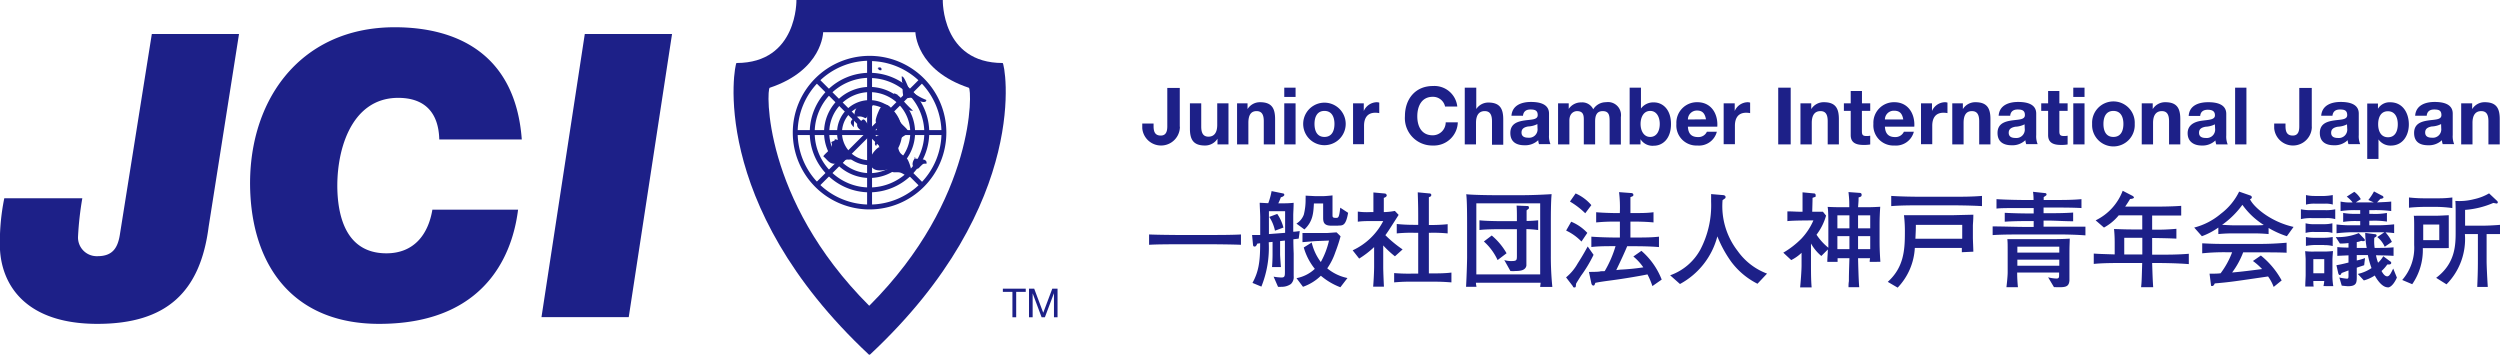
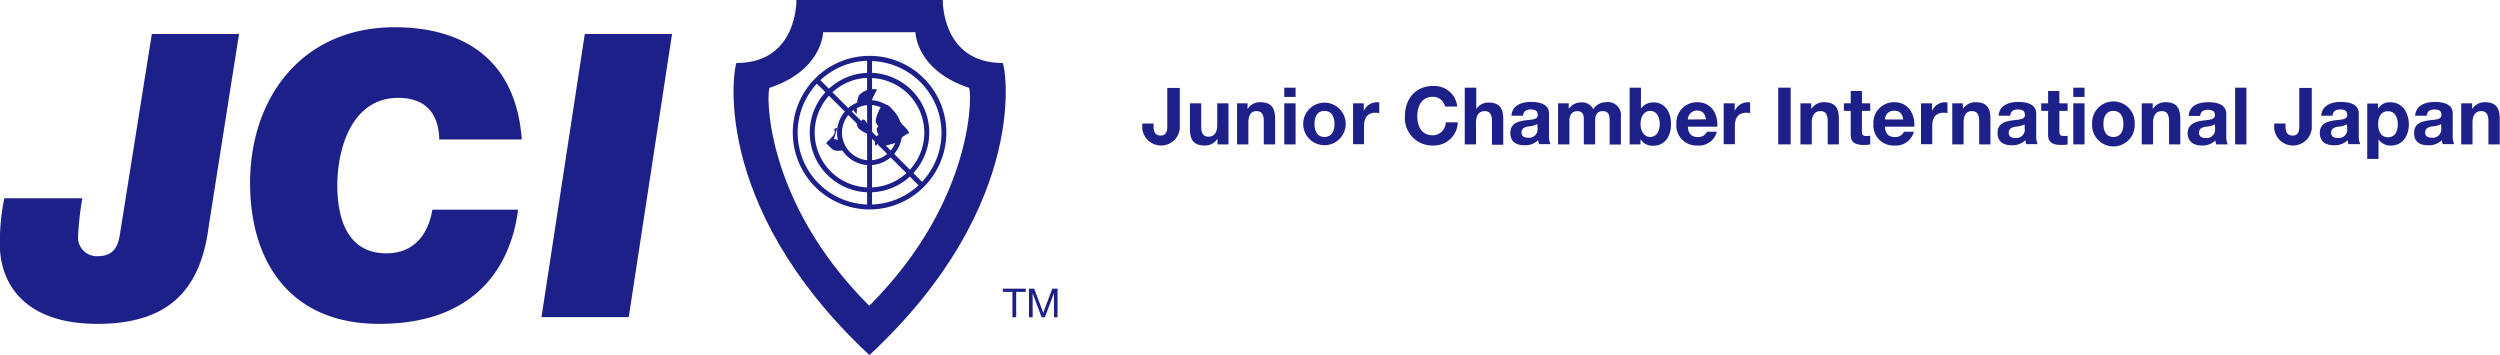
<svg xmlns="http://www.w3.org/2000/svg" viewBox="0 0 384.5 54.53">
  <defs>
    <style>.cls-1,.cls-2{fill:#1d2088}.cls-2{fill-rule:evenodd}</style>
  </defs>
  <g id="Layer_2" data-name="Layer 2">
    <g id="レイアウト">
      <path class="cls-1" d="M32.09 34.87c-1.28 10-6.44 14.94-17.11 14.94C4 49.81.32 43.9 0 38.41a33.56 33.56 0 01.66-7.92h12A49.14 49.14 0 0012 36.4a2.88 2.88 0 003 3c2.38 0 3.16-1.34 3.47-3.53l4.88-30.64h13.41l-4.67 29.64m47.59-2.62c-.56 4.45-3.27 17.56-21.37 17.56-12.62 0-19.16-8.17-19.8-19.82-.76-14.09 7.38-25.8 22.2-25.8 9.7 0 18.58 4.21 19.54 17.26H67.56c-.1-4.08-2.18-6.4-6.32-6.4-7.44 0-9.66 8.53-9.33 14.7.2 3.6 1.36 9.21 7.52 9.21 4.21 0 6.43-2.87 7.07-6.71h13.18M89.94 5.23h13.42L96.7 48.77H83.28l6.66-43.54zm65.77 39.66h-1.47v-.49h3.52v.49h-1.47v3.91h-.58v-3.91zm2.55-.49h.8l1.39 3.7 1.39-3.7h.81v4.4h-.55v-3.66h-.02l-1.38 3.66h-.5l-1.37-3.66h-.01v3.66h-.56v-4.4zm23.21-24.94a2.9 2.9 0 01-5.79.26V19h1.74v.39c0 .85.21 1.46 1.11 1.46s1-.82 1-1.43v-5.9h1.92v6m7.45 2.69h-1.65v-.88a2.24 2.24 0 01-1.93 1.05c-1.85 0-2.31-1-2.31-2.6v-3.89h1.74v3.57c0 1 .3 1.56 1.11 1.56s1.35-.53 1.35-1.81v-3.32h1.73v6.32m1.28-6.32h1.65v.89a2.24 2.24 0 011.93-1.06c1.85 0 2.31 1 2.31 2.61v3.88h-1.74v-3.57c0-1-.3-1.55-1.11-1.55s-1.26.53-1.26 1.81v3.31h-1.74v-6.32m7.26-2.41h1.74v1.43h-1.74zm0 2.41h1.74v6.32h-1.74zm2.91 3.17a3.27 3.27 0 106.54 0 3.27 3.27 0 10-6.54 0m1.74 0c0-1 .36-2 1.53-2s1.54 1 1.54 2-.36 2-1.54 2-1.53-1-1.53-2m5.93-3.17h1.65v1.18a2.24 2.24 0 012-1.35 1.59 1.59 0 01.38.06v1.62a2.9 2.9 0 00-.62-.06c-1.27 0-1.72.91-1.72 2v2.84h-1.69v-6.29m14.16.53a1.9 1.9 0 00-1.91-1.53c-1.72 0-2.37 1.47-2.37 3s.65 2.92 2.37 2.92a2 2 0 002-2h1.86a3.68 3.68 0 01-3.84 3.57 4.21 4.21 0 01-4.29-4.53c0-2.6 1.59-4.62 4.29-4.62a3.54 3.54 0 013.76 3.15h-1.85m3.04-2.9h1.73v3.29a2.22 2.22 0 011.84-1c1.85 0 2.31 1 2.31 2.61v3.88h-1.73v-3.61c0-1-.31-1.56-1.12-1.56s-1.34.53-1.34 1.81v3.31h-1.73v-8.73m8.95 4.36c.06-.69.49-1 1.14-1s1.13.11 1.13.86-1 .67-2.05.83-2.16.49-2.16 1.92 1 1.89 2.16 1.89a2.9 2.9 0 002.13-.78 2.44 2.44 0 00.12.61h1.76a3.19 3.19 0 01-.22-1.4v-3.3c0-1.51-1.52-1.79-2.78-1.79-1.42 0-2.87.49-3 2.12h1.74m2.27 1.93a1.29 1.29 0 01-1.41 1.45c-.56 0-1.05-.16-1.05-.8s.48-.82 1-.93a3.4 3.4 0 001.44-.37zm3.16-3.84h1.64v.86a2.27 2.27 0 011.93-1 1.87 1.87 0 011.84 1.06 2.29 2.29 0 011.96-1.09 2 2 0 012.29 2.28v4.23h-1.73v-3.6c0-.85-.08-1.54-1.07-1.54s-1.16.81-1.16 1.6v3.52h-1.74v-3.54c0-.74.06-1.58-1.05-1.58-.34 0-1.17.22-1.17 1.46v3.66h-1.74v-6.32m11.03 6.32h1.65v-.8a2.18 2.18 0 002.07 1c1.27 0 2.62-1 2.62-3.33s-1.35-3.33-2.62-3.33a2.35 2.35 0 00-2 .94v-3.21h-1.74v8.73m4.63-3.15c0 1.05-.45 2-1.47 2s-1.48-1-1.48-2 .45-2 1.48-2 1.47 1 1.47 2m8.85.42c.13-1.95-.91-3.76-3.07-3.76a3.16 3.16 0 00-3.22 3.34 3.08 3.08 0 003.22 3.32 2.83 2.83 0 003-2.12h-1.53a1.41 1.41 0 01-1.36.82c-1 0-1.51-.5-1.56-1.6h4.56m-4.56-1.1A1.38 1.38 0 01261 17c.84 0 1.22.46 1.38 1.35zm5.55-2.49h1.65v1.18a2.22 2.22 0 012-1.35 1.59 1.59 0 01.37.06v1.62a3 3 0 00-.62-.06c-1.28 0-1.72.91-1.72 2v2.84h-1.73v-6.29m8.39-2.41h1.92v8.73h-1.92zm3.42 2.41h1.66v.89a2.24 2.24 0 011.94-1.06c1.84 0 2.31 1 2.31 2.61v3.88h-1.72v-3.57c0-1-.3-1.55-1.11-1.55s-1.34.53-1.34 1.81v3.31h-1.74v-6.32m9.45 0h1.28v1.16h-1.28v3.13c0 .59.15.74.74.74a2.47 2.47 0 00.54-.05v1.35a5.57 5.57 0 01-1 .07c-1.06 0-2-.25-2-1.51v-3.73h-1.05v-1.16h1.05V14h1.73v1.9m6.35 2.47c-.15-.88-.53-1.34-1.38-1.34a1.36 1.36 0 00-1.44 1.34h2.82m-2.82 1.11c.05 1.1.59 1.6 1.55 1.6a1.43 1.43 0 001.37-.82h1.53a2.84 2.84 0 01-3 2.12 3.08 3.08 0 01-3.22-3.32 3.16 3.16 0 013.22-3.34c2.15 0 3.19 1.81 3.07 3.76zm5.59-3.59h1.65v1.18a2.23 2.23 0 012-1.35 1.59 1.59 0 01.38.06v1.62a3 3 0 00-.62-.06c-1.28 0-1.72.91-1.72 2v2.84h-1.73v-6.29m4.79 0h1.65v.89a2.24 2.24 0 011.93-1.06c1.85 0 2.31 1 2.31 2.61v3.88h-1.73v-3.57c0-1-.31-1.55-1.12-1.55s-1.28.53-1.28 1.81v3.31h-1.74v-6.32m8.9 1.95c.06-.69.49-1 1.14-1s1.13.11 1.13.86-1 .67-2.05.83-2.16.49-2.16 1.92 1 1.89 2.16 1.89a2.86 2.86 0 002.12-.78 3 3 0 00.13.61h1.76a3.19 3.19 0 01-.22-1.4v-3.3c0-1.51-1.52-1.79-2.78-1.79-1.42 0-2.88.49-3 2.12h1.74m2.27 1.93a1.29 1.29 0 01-1.4 1.49c-.56 0-1.06-.16-1.06-.8s.49-.82 1-.93a3.4 3.4 0 001.44-.37zm5.31-3.84H318v1.16h-1.27v3.13c0 .59.15.74.74.74a2.38 2.38 0 00.53-.05v1.35a5.4 5.4 0 01-1 .07c-1.07 0-2-.25-2-1.51v-3.73h-1.06v-1.16H315V14h1.73v1.9m2.14-2.42h1.73v1.43h-1.73zm0 2.41h1.73v6.32h-1.73zm2.9 3.17a3.28 3.28 0 106.55 0 3.28 3.28 0 10-6.55 0m1.74 0c0-1 .35-2 1.53-2s1.54 1 1.54 2-.35 2-1.54 2-1.53-1-1.53-2m5.93-3.17h1.65v.89a2.24 2.24 0 011.93-1.06c1.85 0 2.31 1 2.31 2.61v3.88h-1.73v-3.57c0-1-.31-1.55-1.11-1.55s-1.35.53-1.35 1.81v3.31h-1.74v-6.32m7.22 1.94c.1-1.62 1.55-2.11 3-2.11 1.26 0 2.78.28 2.78 1.8v3.29a3.19 3.19 0 00.22 1.4h-1.76a3 3 0 01-.13-.61 2.84 2.84 0 01-2.12.78c-1.2 0-2.15-.6-2.15-1.89s1.07-1.77 2.15-1.92 2.05-.13 2.05-.83-.51-.86-1.12-.86-1.09.27-1.15.95h-1.74m4 1.29a3.4 3.4 0 01-1.44.37c-.54.11-1 .29-1 .93s.5.8 1.06.8a1.29 1.29 0 001.41-1.45zm3.11-5.64h1.74v8.73h-1.74zm11.8 5.98a2.9 2.9 0 01-5.79.26V19h1.74v.39c0 .85.21 1.46 1.12 1.46s1-.82 1-1.43v-5.9h1.92v6m3.18-1.68c.06-.69.48-1 1.14-1s1.13.11 1.13.86-1 .67-2.05.83-2.16.49-2.16 1.92 1 1.89 2.16 1.89a2.86 2.86 0 002.12-.78 3 3 0 00.12.61H363a3.19 3.19 0 01-.22-1.4v-3.3c0-1.51-1.52-1.79-2.78-1.79-1.42 0-2.87.49-3 2.12h1.74m2.26 1.97a1.29 1.29 0 01-1.41 1.45c-.56 0-1.06-.16-1.06-.8s.49-.82 1-.93a3.4 3.4 0 001.44-.37zm3.08 4.67h1.73v-3a2.24 2.24 0 001.9.95c1.85 0 2.77-1.57 2.77-3.26s-.89-3.4-2.87-3.4a2.08 2.08 0 00-1.88 1v-.81h-1.65v8.55m3.2-3.36c-1.13 0-1.52-1-1.52-2s.37-2 1.5-2 1.52 1 1.52 2-.37 2-1.5 2m5.94-3.27c.06-.69.48-1 1.15-1s1.12.11 1.12.86-1 .67-2.05.83-2.15.49-2.15 1.92.95 1.89 2.15 1.89a2.9 2.9 0 002.13-.78 2.07 2.07 0 00.12.61h1.76a3.19 3.19 0 01-.22-1.4v-3.3c0-1.51-1.52-1.79-2.78-1.79-1.42 0-2.88.49-3 2.12h1.74m2.27 1.93a1.29 1.29 0 01-1.41 1.45c-.56 0-1.06-.16-1.06-.8s.49-.82 1-.93a3.41 3.41 0 001.45-.37zm3.11-3.84h1.65v.89a2.24 2.24 0 011.93-1.06c1.85 0 2.31 1 2.31 2.61v3.88h-1.74v-3.57c0-1-.3-1.55-1.11-1.55s-1.34.53-1.34 1.81v3.31h-1.74v-6.32" />
      <path class="cls-2" d="M133.66 47c-16.44-16.43-15.78-33.34-15.28-33.5 8.14-2.71 8.22-8.55 8.22-8.55h14.19s.08 5.84 8.22 8.55c.49.16 1.15 17.07-15.29 33.5h-.06m0 7.56C108.67 31.2 113 9.69 113.27 9.69c9.43 0 9.22-9.69 9.22-9.69H145s-.22 9.69 9.21 9.69c.33 0 4.6 21.51-20.4 44.84z" />
-       <path class="cls-2" d="M139.1 13.37a4.34 4.34 0 01-.38-.86 5.74 5.74 0 00-.05-.74c.43-.18.94 1.72 1.29 2.07a8 8 0 002.51 1.53c0 .55-.93.26-1.21.08a1.88 1.88 0 00-1.35-.41 1.94 1.94 0 01-.8 0c-.33-.19-.17-.26-.23-.56-.1-.49 0-.95-.16-1.44m-3.6-2.52c-.09.23.18.33.43.27.14-.43-.29-.53-.58-.31l.1.1m3.17 4.03c-.34 0-.93-.59-.77.11.07.33.65.61.87.8.59.52 1.12 1.65 2.08 1.5a18.69 18.69 0 01-1.42-1.44 5.57 5.57 0 00-1-1m-2.61 8.02c-.38 0-.9.63-1.11.92a2.45 2.45 0 00-.46 1.51c.26 1.58 1.91 1.18 3 1 .34.68.87.4 1.47.48s1 .6 1.46.63c.9 0 .16-2-.11-2.52s-.87-.69-1.19-1.12-.32-1.07-.59-1.57c-.51-.92-1.9-.13-2.48.43a.81.81 0 00-.26.33m5.7 1.52c-.45.47-.77 1.38 0 1.67.45.16.43 0 .83-.38s.33-.31.85-.33c.14-1-1.46-.52-1.93-.9" />
-       <path class="cls-2" d="M137.7 22a7.62 7.62 0 012.13-1.54c-.3-.78-1-1.09-1.43-1.79a13.28 13.28 0 00-1.49-2.2c-.79-.8-1.46-.2-1.8.7a6.06 6.06 0 00-.41 1.2c-.08.49.14.67.41 1.11-.53.26-.11.92 0 1.34-.46 0-.3.47-.33.81-.24.15-.34.68 0 .81.11-.58.3-.31.54-.21 0 0 .1.18.17.21a1.94 1.94 0 00.59 0m-7.82-1.07c.31.11.93.15 1.18.37s.44.9.7 1.19c.43.51 1.14.69 1 1.5-.46.23-.89 0-1.29.21-.1 0-.05.22-.15.29a2.26 2.26 0 01-1.08.25c-1.08.1-1.27-.53-2-1.14.38-.6 1.69-1.31 1.23-2.17.24-.21.57-.13.58-.5m2.87-1.82c.13-.93-.08-2.09.42-2.94a3 3 0 012.81-.83c-.17-.08-.89 1.69-1 1.84-.45.92-.36.43-1.11.31a1.56 1.56 0 00-1.37.48c-.41.5-.08.71.22 1.14" />
+       <path class="cls-2" d="M137.7 22a7.62 7.62 0 012.13-1.54c-.3-.78-1-1.09-1.43-1.79a13.28 13.28 0 00-1.49-2.2c-.79-.8-1.46-.2-1.8.7a6.06 6.06 0 00-.41 1.2c-.08.49.14.67.41 1.11-.53.26-.11.92 0 1.34-.46 0-.3.47-.33.81-.24.15-.34.68 0 .81.11-.58.3-.31.54-.21 0 0 .1.18.17.21a1.94 1.94 0 00.59 0m-7.82-1.07c.31.11.93.15 1.18.37s.44.9.7 1.19a2.26 2.26 0 01-1.08.25c-1.08.1-1.27-.53-2-1.14.38-.6 1.69-1.31 1.23-2.17.24-.21.57-.13.58-.5m2.87-1.82c.13-.93-.08-2.09.42-2.94a3 3 0 012.81-.83c-.17-.08-.89 1.69-1 1.84-.45.92-.36.43-1.11.31a1.56 1.56 0 00-1.37.48c-.41.5-.08.71.22 1.14" />
      <path class="cls-2" d="M132.07 18.69c-.91 1 .94 1.7 1.61 2 .42-.72-.07-1.36-.45-1.93-.54-.83-.6-.11-1.21.11 0 .08 0 .08-.06.09" />
      <path class="cls-1" d="M133.74 32.21a11.81 11.81 0 1111.81-11.82 11.83 11.83 0 01-11.81 11.82m0-22.87a11.06 11.06 0 1011.06 11.05 11.07 11.07 0 00-11.06-11" />
      <path class="cls-1" d="M133.74 29.58a9.19 9.19 0 119.18-9.19 9.2 9.2 0 01-9.18 9.19m0-17.61a8.43 8.43 0 108.42 8.42 8.43 8.43 0 00-8.42-8.39" />
-       <path class="cls-1" d="M133.74 27.37a7 7 0 117-7 7 7 0 01-7 7m0-13.2a6.23 6.23 0 106.26 6.22 6.23 6.23 0 00-6.22-6.22" />
      <path class="cls-1" d="M133.74 25.4a5 5 0 115-5 5 5 0 01-5 5m0-9.25a4.25 4.25 0 104.26 4.24 4.24 4.24 0 00-4.24-4.24" />
      <path class="cls-1" d="M133.36 8.94h.76v22.89h-.76z" />
-       <path class="cls-1" d="M122.29 20.01h22.89v.76h-22.89z" />
-       <path class="cls-1" transform="rotate(-44.96 133.707 20.387)" d="M122.25 20.02h22.89v.76h-22.89z" />
      <path class="cls-1" transform="rotate(-45.02 133.67 20.392)" d="M133.31 8.94h.76v22.89h-.76z" />
-       <path class="cls-1" d="M186.66 37.57h-5.73c-.47 0-3 0-4.2.08v-1.59c1.29.06 4.08.08 4.2.08h5.73c.47 0 3 0 4.2-.08v1.59c-1.27-.06-4.09-.08-4.2-.08zm13.08-.87l-.82.1c0 .32 0 1.06.05 2.18v3.49a1.47 1.47 0 01-.43 1.21 2.42 2.42 0 01-1.45.43 2.73 2.73 0 01-.53 0l-.68-1.56a8.13 8.13 0 001.19.13c.55 0 .55-.22.55-1V37l-.74.08v2c0 .32.1 1.73.13 2h-1.37c.05-.67.08-1.36.08-2V37.2l-.59.06a16 16 0 01-1.13 6.82l-1.37-.57c.92-1.68 1.19-3.19 1.18-6.1l-.44.06c-.14.31-.21.45-.42.45s-.22-.16-.24-.29l-.14-1.49h1.25v-2.8c0-.33-.08-1.83-.08-2.15.21 0 1.13.06 1.32.06a10.55 10.55 0 00.51-1.86l1.72.35c.13 0 .24.1.24.23s-.25.32-.54.37a6.52 6.52 0 01-.39.93h.8c.2 0 .9 0 1.56-.08 0 .82-.06 1.51-.06 1.93v2.52c.37 0 .74-.08 1-.09zm-2.09-4.22h-2.49V36l2.49-.19zm-1.56 3a6 6 0 00-.88-2.12l1.23-.46a6.54 6.54 0 01.95 2.1zm9.75-.77h-1.07c-1.11 0-1.27-.49-1.27-1.22v-2.2h-1.42c-.08 1.46-.14 2.76-1.46 4l-1.23-.9a2.7 2.7 0 001.14-1.39 9.26 9.26 0 00.27-2.42 2.74 2.74 0 000-.49l1.38.07h1.49c.15 0 1.11-.08 1.27-.11v3c0 .32 0 .46.53.46.36 0 .49 0 .66-1.57l1.21.79c-.34 1.96-.8 1.96-1.5 1.96zm.31 9.47a10.24 10.24 0 01-3-1.77 7.45 7.45 0 01-2.75 1.7l-1-1.33a5.63 5.63 0 002.82-1.43 9.23 9.23 0 01-1.7-3.29l1.22-.76a8.06 8.06 0 001.4 3 12.32 12.32 0 001.26-3.3l-1.77.07c-.35 0-2 .16-2.31.17v-1.4h3.66c.24 0 1.37-.1 1.59-.1l.61.6a24 24 0 01-.8 2.44 9.77 9.77 0 01-1.25 2.49 7.09 7.09 0 003.11 1.49zm8.39-4.76a15 15 0 01-1.8-1.67v3.34c0 .64.08 2.49.11 3h-1.66c.13-1.53.15-2.88.15-3V38a14 14 0 01-2.3 1.77l-1-1.27a10 10 0 004.7-4.5h-1.8c-.71 0-1.4 0-2.11.1v-1.56a9.89 9.89 0 001.86.08h.54V29.6l1.75.16a.32.32 0 01.3.29c0 .22-.32.35-.45.38v2.19a9.81 9.81 0 001.7-.18l.58.61c-.26.41-1.37 2.16-1.61 2.51s-.32.47-.43.61a18 18 0 002.65 2.19zm5.6 3.9h-2.86a27.68 27.68 0 00-2.86.11V42a27.12 27.12 0 002.86.08h.84V35.8h-.71a22 22 0 00-2.59.1v-1.45a25.31 25.31 0 002.59.13h.71c0-2.47 0-2.75-.07-5l1.68.16c.11 0 .4 0 .4.24s-.12.23-.37.36v4.27h.3s1.47 0 2.59-.13v1.42a22.52 22.52 0 00-2.59-.1h-.3v6.25h.47c.77 0 2 0 3-.13v1.51c-1.16-.08-1.59-.11-3.09-.11zm16.74.81c0-.1.07-.55.07-.65H227c0 .29.05.39.08.63h-1.6c.11-1.93.16-4.24.16-4.47v-4.53c0-2 0-4.11-.13-5.24.75.11 3.49.15 4.5.15h3.92c1.59 0 3.26-.07 4.71-.16-.12 1.17-.12 3.4-.12 4.67v4.82a46.53 46.53 0 00.23 4.78zm0-12.86h-9.82V42.2h9.82zm-2.12 4v5.59c-.13.63-.72.82-1.65.82a4.66 4.66 0 01-.81 0l-.94-1.68a3.6 3.6 0 001.07.15c.87 0 .87-.13.87-.9v-4h-2.76c-.07 0-2.16 0-3 .13v-1.5c.73.1 2.61.13 3 .13h2.76v-.82c0-.19 0-1-.05-1.57l1.5.06c.24 0 .4 0 .4.24s-.05.15-.36.44v1.62a16 16 0 001.78-.1v1.5c-.81-.11-1.52-.14-1.82-.14zM230.33 40a8.68 8.68 0 00-2.11-2.86l1.21-.92a10.14 10.14 0 012.28 2.73zm12.83 2.41c-.06.09-.49.77-.75 1.2-.07.42 0 .6-.26.6s-.19-.13-.29-.25l-1-1.3a7.51 7.51 0 001.78-2.13c.82-1.27 1.27-2.13 1.55-2.62l.9 1.28a20.41 20.41 0 01-1.93 3.22zm.07-5.26a8 8 0 00-2.36-1.69l.78-1.36a7.06 7.06 0 012.48 1.72zm.58-4.35a12.06 12.06 0 00-2.35-1.8l.87-1.25a6.76 6.76 0 012.42 1.8zM254.14 44a12.16 12.16 0 00-.76-1.8c-.7.16-3.53.66-5.65.93-1.56.21-1.82.26-2.37.37-.11.32-.14.42-.3.42s-.27-.16-.31-.34l-.37-1.76c.28 0 1.45 0 1.69-.07s.53 0 .74-.06a17.12 17.12 0 001.66-3.83h-.26c-1.16 0-2.31 0-3.46.13V36.4c1.19.09 2.93.13 3.46.13h.93v-2.45h-.71a28.92 28.92 0 00-2.94.13v-1.57c1 .09 2.49.13 2.94.13h.7a19.51 19.51 0 00-.12-3.22l1.72.13c.31 0 .48.08.48.27s0 .2-.45.37v2.45h.6c1 0 2 0 2.95-.13v1.57c-1.27-.13-2.84-.13-2.95-.13h-.6v2.45h.9c1.17 0 2.32 0 3.49-.13V38c-1.5-.13-3.36-.13-3.49-.13h-1.4c-.41 1-1.06 2.38-1.68 3.67l.62-.07a33.9 33.9 0 003.54-.35 7.77 7.77 0 00-1.53-1.67l1.24-.87a11.21 11.21 0 013.12 4.42zm16.16-.36a11.44 11.44 0 01-4.05-3.4 18.11 18.11 0 01-2.12-3.89 11.66 11.66 0 01-5.75 7.33l-1.51-1.34a8.51 8.51 0 004.67-4 14.71 14.71 0 001.63-7.33v-1.16l1.76.15c.14 0 .46.05.46.29s-.05.18-.46.5a11.23 11.23 0 002.33 7.82 9.69 9.69 0 004.51 3.47zm17.26-3.37c0-.16 0-.24.06-.56h-1.85s.07 3.4.18 4.46h-1.65c0-.27 0-.54.06-.93 0-.72 0-1 .08-3.53h-1.82v.56h-1.58c0-.61.08-1.32.08-1.9l-1 1a6.94 6.94 0 01-1.59-1.92v3.2c0 1.16 0 2.4.1 3.55h-1.77c.08-.8.22-2.5.22-3.42v-1.9a6.34 6.34 0 01-1.59 1.12l-1.22-1.14a13.33 13.33 0 002.8-2.17 9.63 9.63 0 001.83-2.79c-.23 0-3.22 0-4 .11v-1.5c.76 0 1.37.05 1.72.05h.61v-2.98l1.66.16c.14 0 .36 0 .36.31s0 .18-.48.38c0 .31 0 .36-.05 2.13h1.64l.49.6a8.74 8.74 0 01-1.47 2.94 8.9 8.9 0 001.82 2v-3.58c0-.57 0-2.19-.11-2.7 1.22.05 1.4.05 3 .05h.33c0-1 0-1.13-.12-2.33l1.63.12c.12 0 .39 0 .39.29s-.11.29-.47.42c0 .43 0 .53-.08 1.5h.61c1.31 0 1.55 0 2.8-.07-.06.9-.1 1.8-.1 2.7v2.39c0 .82 0 1.55.12 3.38zm-3.12-7.15h-1.85v2h1.85zm0 3.2h-1.85v2h1.85zm3.2-3.2h-1.87v2h1.87zm0 3.2h-1.87v2h1.87zm14.09 2.47v-.66h-7.23a9.57 9.57 0 01-2.64 6.11l-1.52-.89c2.39-2.17 2.63-4.7 2.63-7.5a20.52 20.52 0 00-.14-2.75h7.39l3.28-.08c0 .89-.07 1.37-.07 1.74v1.78c0 .34.07 1.87.07 2.17zm-1.51-7.21h-4.79c-1.53 0-3.05 0-4.56.12v-1.57c1.57.11 3.87.13 4.56.13h4.79c1.54 0 3.07 0 4.61-.13v1.57c-1.99-.12-4.45-.12-4.61-.12zm1.57 3h-7.13c0 .43 0 .71-.07 2.14h7.2zm15.06 1.48h-5.55c-1.33 0-3.48 0-4.83.1v-1.34c1.18 0 3.82.08 4.75.08h1.56V34h-.92c-.48 0-2.2 0-3.53.1v-1.37c1.25.07 2.84.1 3.53.1h.92V32h-1.4c-3 0-3.55 0-4.32.08v-1.45c1.69.11 3.94.13 4.32.13h1.38c0-.23 0-.65-.08-1.26l1.88.2a.21.21 0 01.2.2.23.23 0 01-.12.2l-.32.22v.44h1.51c1.43 0 2.87 0 4.3-.13V32c-1.3-.08-3.1-.08-4.3-.08h-1.53v.87h1c.6 0 2.23 0 3.55-.1v1.34c-1.19 0-2.95-.1-3.55-.1h-1v.93h6.44v1.34c-1.16-.09-2.74-.14-3.89-.14zm1.43 3v4.1c-.1 1.06-.71 1.05-2.38 1l-.9-1.51a5.63 5.63 0 001.29.19c.4 0 .4-.21.4-.59v-.33h-6.45a21.6 21.6 0 00.12 2.25h-1.77c.11-.91.19-1.83.19-2.28V39c0-1.51 0-1.67-.05-2.22h6.33c1.1 0 2.17 0 3.27-.08-.02.92-.05 1.06-.05 2.36zm-1.56-1.12h-6.45v.91h6.45zm0 2h-6.45v.93h6.45zm15.03.51H331c.07 2.23.1 2.82.16 3.72h-1.86c.09-.82.09-1 .17-3.72h-3c-1.49 0-3 0-4.45.14V39c.89.06 1.13.06 3.22.13v-1.77a21.37 21.37 0 00-.1-2.14c1.49.05 1.93.07 3.42.07h.92v-2.17h-3.62a7.63 7.63 0 01-2.27 1.88l-1.28-1.11a8.32 8.32 0 004.16-4.55l1.49.77c.1.05.24.16.24.28s-.38.22-.59.21c-.32.53-.45.72-.76 1.18h3.55c1.69 0 3.38 0 5.07-.12v1.49H331v2.17a33.17 33.17 0 003.73-.13v1.51c-1.4-.06-1.61-.06-3.73-.1v2.57h.75c1.63 0 3.27 0 4.89-.14v1.59c-2.11-.17-4.64-.17-4.89-.17zm-2.26-3.88h-2.78v2.57h2.78zm22.23-.24a13.9 13.9 0 01-2.81-1.27V36a22.17 22.17 0 00-2.57-.1h-2.59a21.83 21.83 0 00-2.57.1v-1a10.78 10.78 0 01-2.53 1.33L337.47 35a10.31 10.31 0 004.08-2.11 9.46 9.46 0 002.83-3.42l1.67.58c.16.05.28.14.28.3s-.13.23-.28.28c.45 1.07 3 3.44 6.7 4.27zm-5.38 2.48H345a12.55 12.55 0 01-1.7 3.1c1.24-.1 2.94-.31 4.61-.53a9.85 9.85 0 00-1.41-1.24l1.22-.84a12.72 12.72 0 013.2 3.83l-1.23 1a6.83 6.83 0 00-.86-1.61c-5.39.79-5.8.86-8.2 1.07-.06.14-.19.4-.38.4s-.18 0-.21-.24l-.21-1.66c.83 0 1.17 0 1.7-.06a12.74 12.74 0 001.77-3.23h-.6a32.55 32.55 0 00-4 .16v-1.54c1.54.08 2.1.1 4.16.1h3.5c1.9 0 3 0 5.32-.19v1.54c-1.18-.06-2.54-.06-5.34-.06zm-1.46-7.31a13.49 13.49 0 01-3.12 3.08c.16 0 1.21.08 2 .08h2.59c.63 0 1.5 0 1.82-.06a11.63 11.63 0 01-3.29-3.1zm12.8 2.05h-2a6.9 6.9 0 00-1.8.15v-1.51a7.55 7.55 0 001.67.13h2a6.69 6.69 0 001.61-.13v1.51a4.48 4.48 0 00-1.48-.15zM357.35 44a6.07 6.07 0 00.12-.78h-1.68c0 .12 0 .72.06.85h-1.3c0-.66.06-1.38.06-1.8v-2.4c0-.16-.06-1.06-.08-1.24a9.33 9.33 0 001.39.06h1.55a12.19 12.19 0 001.34-.08c0 .18-.08.92-.08 1.37v2.19a9.55 9.55 0 00.13 1.84zm.12-12.68H356a5 5 0 00-1.34.15V30a5.94 5.94 0 001.32.14h1.54a9.34 9.34 0 001.26-.14v1.46a3.77 3.77 0 00-1.31-.13zm0 4.36H356a4.63 4.63 0 00-1.4.14v-1.48a4.88 4.88 0 001.37.14h1.49a5.35 5.35 0 001.26-.14v1.49a3.23 3.23 0 00-1.25-.14zm0 2H356a9.45 9.45 0 00-1.35.14v-1.37a5.87 5.87 0 001.32.12h1.54a7.08 7.08 0 001.26-.12v1.39a5.11 5.11 0 00-1.3-.14zm0 2.17h-1.68v2.18h1.68zm9.77 4.34c-1 0-1.86-1.55-2-1.82a5.68 5.68 0 01-1.68.76l-.93-1a6 6 0 002.11-.9 12.92 12.92 0 01-.56-2h-1.71v.83a7.73 7.73 0 001.27-.37l-.13 1.1-1.14.38v1.35c0 .93 0 1.5-1.36 1.5-.15 0-.81-.07-.95-.09l-.37-1.25a9 9 0 001.14.18c.27 0 .27-.07.27-.68v-.59l-1.06.4c-.11.23-.16.31-.29.31s-.22-.21-.24-.34l-.27-1.17c.51-.09.74-.13 1.86-.41v-1.11l-1.72.08V38c.73.08 1.55.08 1.72.08v-.7a10.9 10.9 0 01-1.32.08l-.64-1a8.43 8.43 0 003.54-.61l.83.87a.28.28 0 01.1.21c0 .06 0 .16-.24.16a1 1 0 01-.32-.05 2.33 2.33 0 01-.68.19v.9H364a13.91 13.91 0 01-.23-2.31l1.4.19c.19 0 .35.05.35.21s-.09.19-.35.35a6.73 6.73 0 00.05 1.56c1 0 2 0 2.91-.09v1.31c-1.05-.06-1.34-.06-2.7-.09a6.77 6.77 0 00.32 1.15 4.58 4.58 0 00.8-1l1.08.8a.24.24 0 01.14.23c0 .16-.16.24-.34.24h-.27a5.6 5.6 0 01-.88 1c.14.26.46.82.87.82s.65-.69.93-1.19l.56 1.38c-.22.54-.8 1.52-1.4 1.52zm-.37-8.47a5.91 5.91 0 011 1.48l-1.1.75a4.06 4.06 0 00-1.14-1.49l1.09-.74h-5.08c-.31 0-1.51.06-2.28.16v-1.36a16.79 16.79 0 002.23.13H363V34h-.46a11.58 11.58 0 00-2.16.13v-1.38a10 10 0 002 .14h.62v-.57h-.5a15.16 15.16 0 00-2.52.14V31a7.06 7.06 0 001.86.13 5.4 5.4 0 00-.91-.89l1.16-.74a3.39 3.39 0 011 1.13l-.77.5h2.77l-.84-.37a8.3 8.3 0 00.87-1.32l1.25.66c.08 0 .21.14.21.25s-.22.23-.48.23l-.51.55c1.46-.07 1.62-.07 2.18-.13v1.46a18.7 18.7 0 00-2.86-.14h-.51v.57h.38a10.13 10.13 0 002.33-.14v1.33a12.76 12.76 0 00-2.36-.13h-.35v.7h1.25a24.24 24.24 0 002.57-.15v1.35c-.53-.06-.9-.1-1.35-.11zm7.76 2.44h-2a9.24 9.24 0 01-1.63 5.55l-1.54-.65a7.52 7.52 0 001.84-5.38v-2.89c0-.26 0-1.38-.06-1.61a3.33 3.33 0 00.48 0h3.02c.37 0 1.43-.06 1.88-.08v5.05c-.99.03-1.31.01-1.99.01zm.29-6.34h-2.18c-.37 0-1.61.05-2.24.13v-1.58a21.65 21.65 0 002.24.13h2.18a16.78 16.78 0 002.25-.13V32a19.38 19.38 0 00-2.25-.18zm.24 2.71h-2.47v2.4h2.47zm7.28 1.47v4.13c0 .64.07 2.28.18 4H381c.05-1.27.1-2.31.1-4.09V36h-2a9.9 9.9 0 01-2.83 7.73l-1.59-1c3-2.25 3-5.12 3-7.16v-3c0-.27 0-1.37-.05-1.67a8.94 8.94 0 002.89-.27 7.83 7.83 0 002.3-.89l1.18 1.11a.37.37 0 01.16.29c0 .1-.08.16-.21.16l-.48-.09a13.32 13.32 0 01-4.34 1.07v2.43h2.6c1.06 0 2.2-.08 2.8-.13V36h-2.09z" />
    </g>
  </g>
</svg>